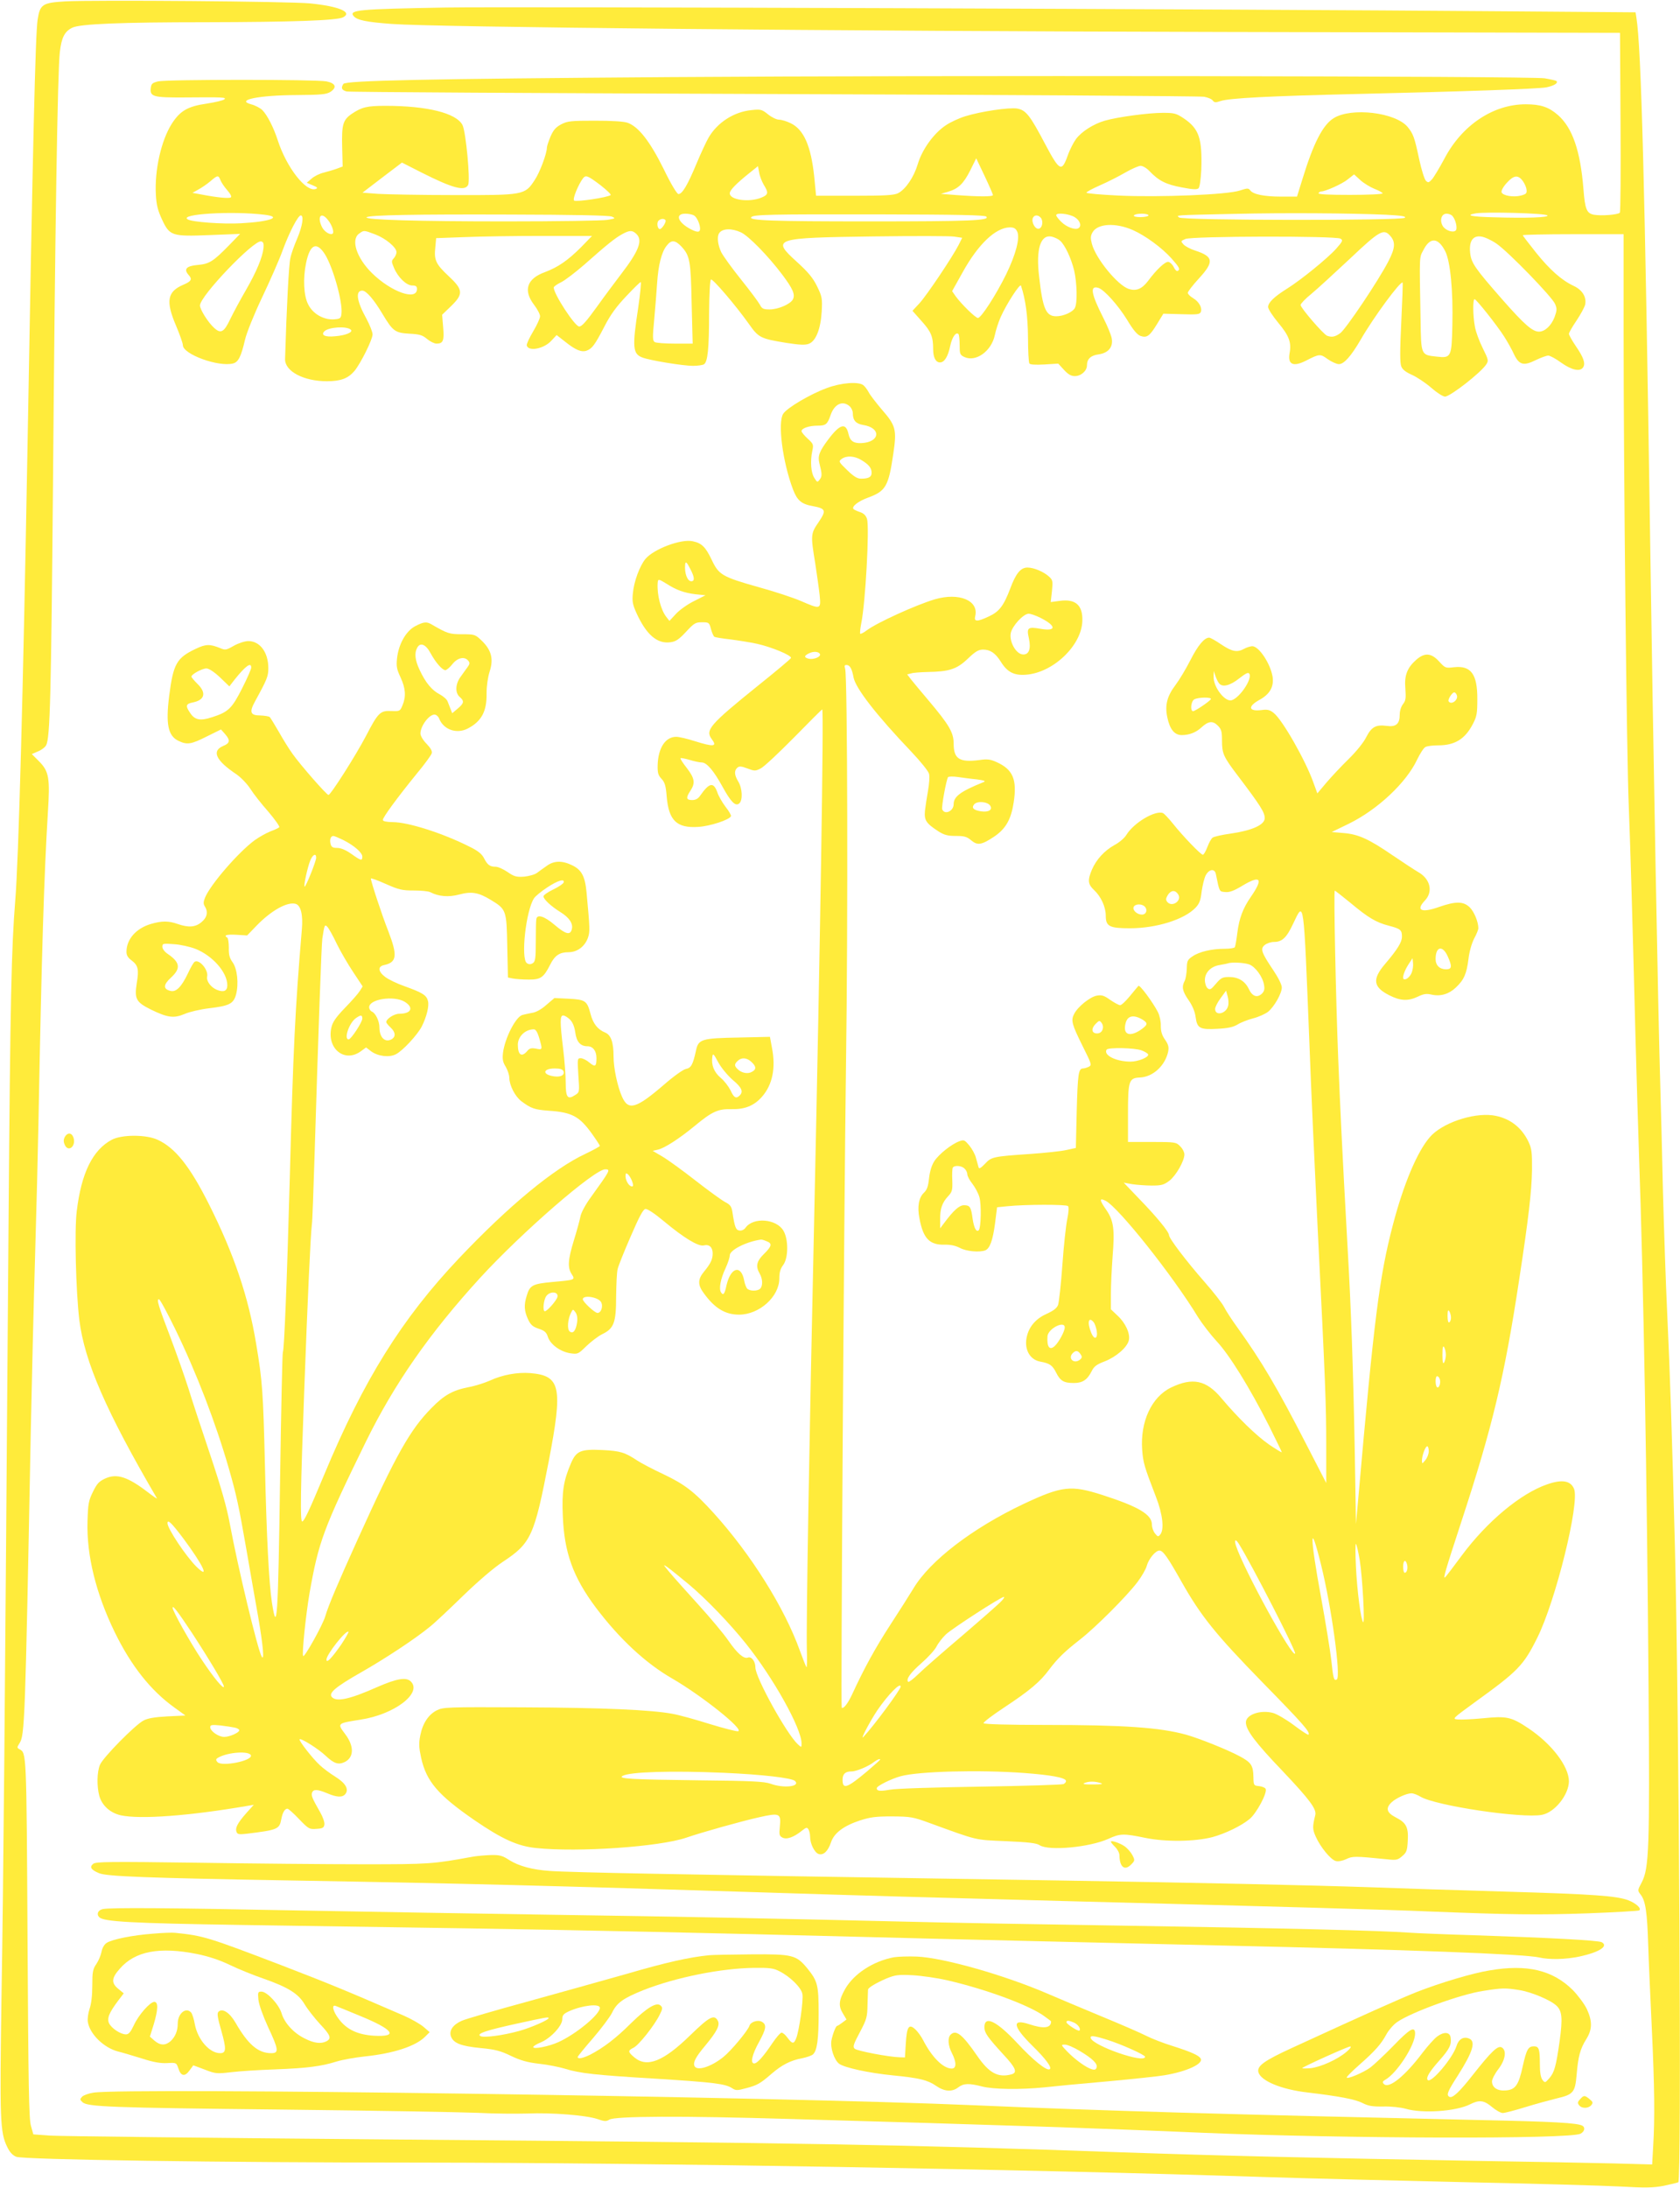
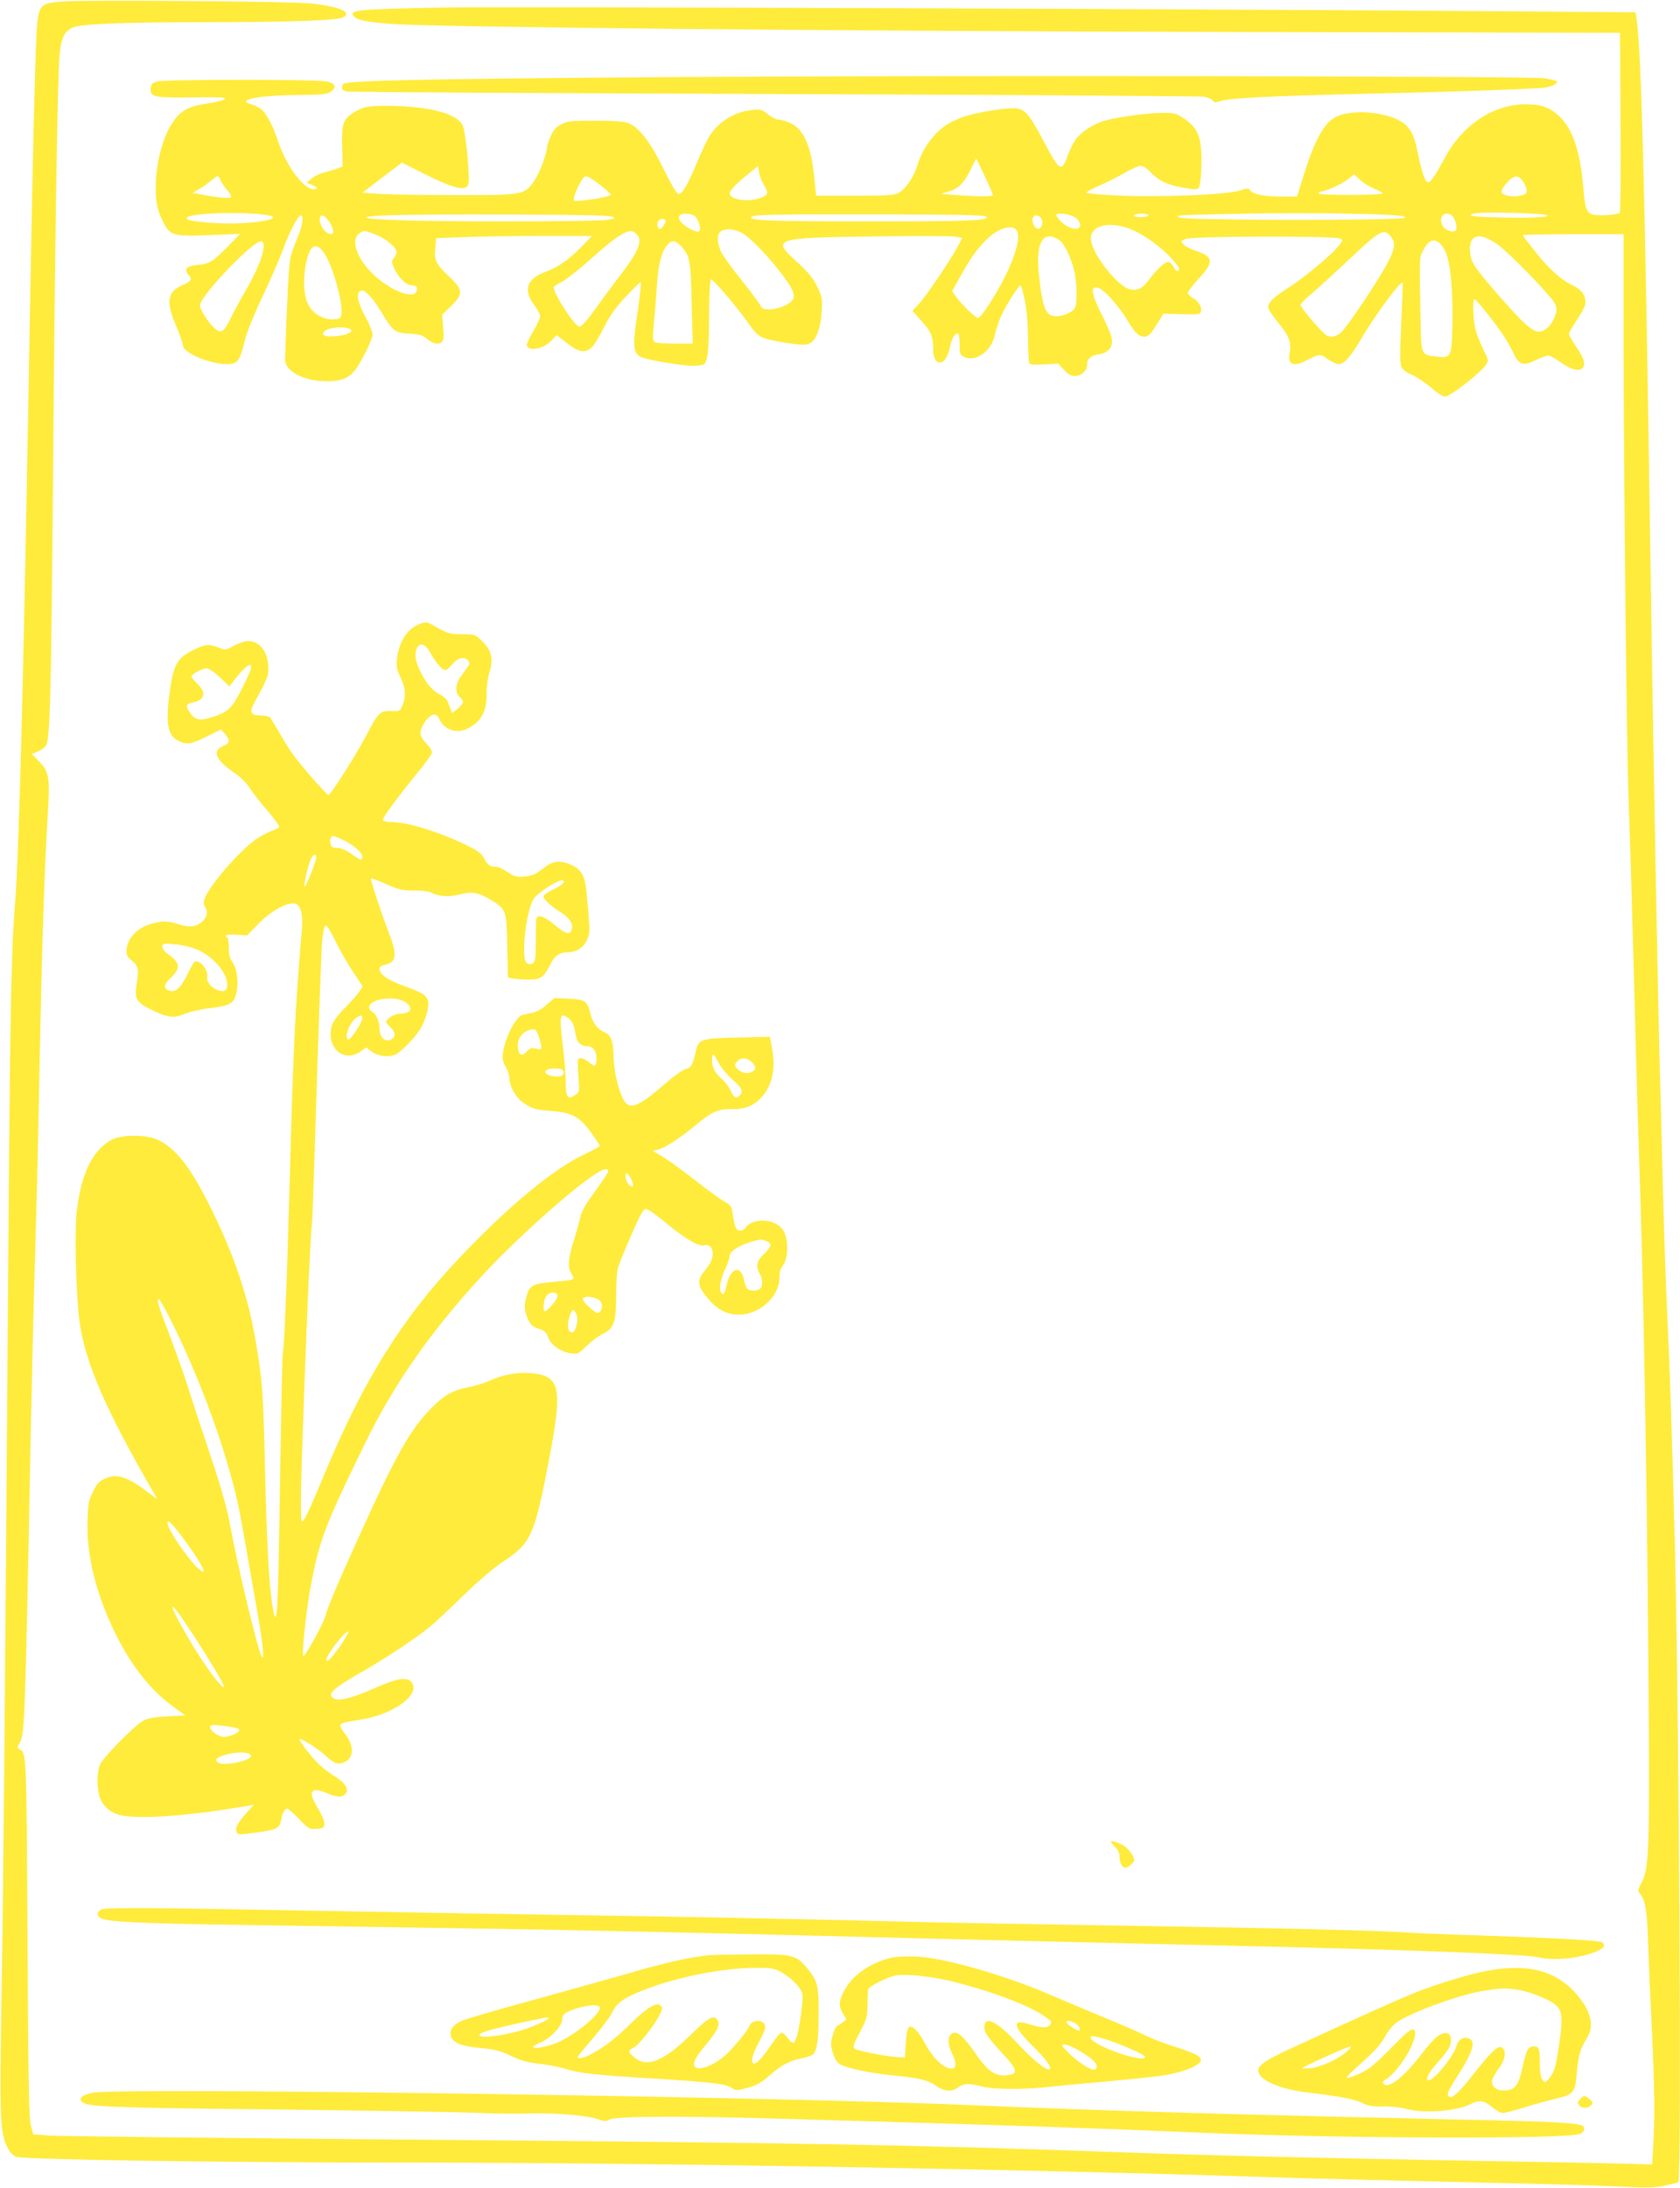
<svg xmlns="http://www.w3.org/2000/svg" version="1.0" width="983pt" height="1280pt" viewBox="0 0 983 1280" preserveAspectRatio="xMidYMid meet">
  <g transform="translate(0,1280) scale(0.1,-0.1)" fill="#ffeb3b" stroke="none">
    <path d="M383 12792 c-135 -8 -149 -17 -163 -108 -13 -88 -28 -718 -60 -2549 -25 -1391 -51 -2366 -71 -2605 -22 -275 -29 -573 -39 -1875 -23 -3080 -30 -3851 -41 -4516 -11 -739 -9 -812 33 -897 14 -30 31 -49 53 -58 41 -17 1194 -34 2355 -34 1340 -1 3577 -39 4965 -85 248 -8 774 -21 1170 -30 396 -8 799 -20 896 -25 144 -8 190 -8 253 4 42 9 81 18 86 21 20 12 5 2733 -20 3725 -16 626 -29 1027 -45 1360 -8 168 -19 492 -25 720 -5 228 -12 496 -15 595 -13 427 -42 1983 -60 3225 -30 2045 -52 2864 -80 3036 l-5 32 -773 6 c-1590 13 -5836 28 -6187 22 -512 -9 -570 -14 -541 -50 20 -24 75 -35 222 -46 249 -19 2573 -42 4881 -47 l2307 -5 3 -522 c2 -286 0 -525 -4 -530 -10 -12 -108 -20 -152 -12 -42 8 -52 32 -61 151 -18 223 -64 357 -149 432 -54 47 -101 63 -189 63 -190 0 -373 -122 -476 -319 -29 -54 -62 -109 -73 -121 -18 -19 -22 -20 -35 -7 -8 8 -26 64 -39 125 -28 132 -35 149 -68 190 -72 85 -329 115 -432 51 -64 -39 -119 -147 -183 -356 l-32 -103 -92 0 c-100 0 -165 13 -182 37 -10 13 -17 13 -59 -1 -72 -25 -471 -41 -709 -30 -103 5 -188 12 -190 17 -1 4 34 23 77 42 44 19 111 53 149 75 38 22 79 40 91 40 12 0 35 -13 51 -30 55 -58 98 -79 189 -96 67 -13 90 -14 99 -5 7 7 13 52 16 108 6 184 -13 240 -103 301 -44 29 -55 32 -122 32 -84 0 -264 -24 -340 -46 -65 -19 -134 -62 -168 -107 -14 -19 -37 -63 -49 -98 -35 -97 -47 -91 -132 69 -88 167 -112 198 -163 207 -47 8 -214 -17 -304 -45 -36 -11 -88 -35 -114 -53 -70 -46 -139 -142 -164 -227 -23 -77 -71 -147 -115 -170 -24 -12 -75 -15 -255 -15 l-225 0 -11 113 c-19 179 -61 274 -137 311 -24 12 -55 21 -69 21 -14 0 -43 14 -64 31 -36 29 -43 31 -97 25 -103 -10 -200 -73 -251 -161 -13 -22 -45 -91 -71 -153 -52 -125 -83 -177 -105 -177 -9 0 -44 58 -87 147 -81 163 -147 247 -211 270 -24 8 -91 12 -192 12 -139 0 -159 -2 -196 -21 -32 -17 -46 -33 -63 -72 -11 -27 -21 -56 -21 -64 0 -35 -42 -147 -72 -191 -57 -87 -63 -88 -472 -87 -193 0 -392 4 -443 7 l-92 7 115 88 116 88 116 -59 c181 -91 251 -110 271 -72 14 26 -13 312 -33 351 -37 70 -207 112 -451 112 -109 0 -139 -8 -197 -47 -52 -36 -59 -63 -56 -194 l3 -114 -35 -13 c-19 -7 -54 -17 -77 -23 -24 -6 -55 -21 -70 -35 l-28 -24 35 -15 c27 -11 31 -16 18 -21 -56 -22 -171 124 -223 285 -24 74 -61 147 -90 176 -12 12 -42 28 -66 34 -92 25 45 53 266 54 147 1 175 4 199 19 39 26 30 50 -24 61 -60 12 -934 12 -985 0 -35 -9 -40 -14 -43 -41 -5 -48 17 -54 191 -53 237 2 252 1 240 -11 -6 -6 -52 -17 -103 -25 -112 -16 -156 -42 -205 -118 -62 -98 -101 -271 -93 -414 3 -61 12 -94 36 -146 45 -96 57 -100 281 -91 l176 7 -65 -67 c-93 -95 -115 -109 -185 -115 -66 -6 -82 -25 -50 -60 21 -23 14 -36 -31 -55 -95 -40 -106 -95 -44 -240 22 -52 40 -103 40 -114 0 -53 208 -129 294 -107 31 8 47 41 70 140 9 39 52 146 99 245 46 97 101 221 121 277 39 106 90 204 106 204 19 0 10 -62 -20 -133 -17 -39 -36 -91 -41 -117 -9 -36 -22 -289 -31 -589 -3 -72 108 -131 244 -131 82 0 124 16 162 60 37 45 106 184 106 214 0 14 -16 54 -35 90 -58 104 -67 166 -25 166 23 0 68 -52 119 -138 60 -100 73 -109 157 -114 59 -3 76 -8 103 -31 18 -15 43 -27 55 -27 39 0 46 17 39 96 l-6 73 52 50 c73 71 72 96 -14 176 -75 70 -86 94 -78 167 l5 55 166 6 c91 4 296 7 456 7 l290 0 -64 -66 c-78 -78 -135 -117 -212 -146 -105 -38 -128 -106 -63 -191 19 -25 35 -55 35 -67 0 -12 -18 -51 -40 -88 -22 -37 -39 -73 -38 -82 8 -38 100 -21 143 26 l32 34 50 -39 c61 -49 96 -63 126 -52 32 12 48 34 103 140 35 69 71 118 128 178 43 46 81 83 85 83 4 0 -3 -69 -15 -152 -35 -228 -32 -268 24 -289 42 -17 239 -49 296 -49 28 0 57 4 65 9 22 14 30 91 30 298 1 111 5 194 11 198 10 6 144 -150 222 -260 57 -81 68 -86 221 -111 77 -12 109 -13 130 -5 41 16 69 87 75 189 4 77 2 87 -27 147 -24 49 -52 83 -117 142 -152 138 -140 142 447 150 234 3 447 3 472 -1 l47 -7 -21 -42 c-37 -72 -186 -294 -229 -341 l-41 -44 54 -61 c55 -61 67 -90 67 -163 0 -49 15 -78 40 -78 26 0 47 34 60 97 11 51 33 83 48 69 4 -4 7 -33 7 -64 0 -52 2 -58 27 -70 67 -32 159 33 179 128 6 30 22 78 34 105 34 77 114 200 119 184 27 -81 40 -179 41 -304 0 -77 4 -145 8 -151 4 -7 35 -9 88 -6 l81 5 34 -37 c24 -26 41 -36 63 -36 37 0 71 31 71 63 0 37 22 58 68 64 57 8 86 43 77 93 -3 19 -25 73 -49 120 -72 142 -81 192 -29 176 34 -11 115 -101 168 -187 35 -59 59 -87 78 -94 38 -13 54 -1 98 71 l36 59 107 -3 c91 -3 107 -1 112 13 10 24 -11 61 -45 81 -17 10 -31 24 -31 31 0 7 29 45 65 84 90 98 86 128 -21 163 -29 9 -60 26 -69 36 -17 19 -17 20 11 32 38 17 879 19 907 2 16 -9 14 -15 -25 -59 -49 -55 -206 -183 -288 -234 -75 -47 -110 -81 -110 -107 0 -12 27 -53 60 -93 62 -74 77 -114 66 -175 -13 -68 20 -84 95 -46 80 41 84 41 128 9 23 -16 52 -29 65 -29 30 0 71 46 127 142 77 134 234 346 246 335 2 -3 -2 -107 -8 -233 -8 -166 -8 -237 0 -257 7 -19 27 -34 63 -50 29 -13 80 -47 112 -75 33 -29 69 -52 81 -52 30 0 210 140 241 188 15 22 13 28 -20 95 -20 40 -41 96 -46 126 -12 63 -13 161 -2 161 10 0 133 -155 174 -220 19 -30 45 -76 57 -103 30 -62 56 -69 128 -33 29 14 62 26 72 26 10 0 44 -18 75 -41 62 -44 111 -55 129 -28 15 23 3 58 -43 125 -22 32 -40 65 -40 71 0 7 20 42 44 77 24 36 47 78 51 94 9 44 -16 86 -68 110 -70 33 -139 94 -220 195 -42 53 -77 98 -77 101 0 3 133 6 295 6 l295 0 0 -577 c0 -833 18 -2488 30 -2763 9 -232 20 -597 40 -1375 6 -220 15 -521 20 -670 26 -726 47 -1903 56 -3120 7 -938 3 -1053 -40 -1136 -25 -47 -25 -47 -6 -72 28 -36 38 -100 44 -297 3 -96 13 -314 21 -485 16 -341 18 -527 8 -689 l-6 -107 -221 6 c-122 3 -482 10 -801 15 -962 17 -1502 30 -2080 50 -1257 45 -1902 56 -4255 75 -1059 9 -1968 19 -2020 23 l-95 7 -14 50 c-12 41 -15 235 -20 1100 -6 1094 -6 1080 -47 1103 -15 8 -15 11 -1 33 32 48 34 108 67 1824 6 292 17 751 25 1020 8 270 17 625 20 790 19 1013 33 1448 55 1810 13 204 7 242 -51 301 l-43 43 37 16 c20 8 41 24 47 36 23 42 29 287 40 1524 12 1502 27 2420 40 2530 10 86 28 121 73 143 44 22 285 32 782 32 506 1 768 10 803 29 56 30 -25 64 -193 81 -116 12 -1265 21 -1432 12z m5427 -1133 c0 -10 -83 -10 -215 0 l-90 7 41 12 c61 18 91 46 131 125 l35 71 49 -103 c27 -57 49 -108 49 -112z m-1341 60 c29 -47 27 -58 -14 -75 -71 -29 -185 -14 -185 25 0 19 38 57 115 119 l50 40 7 -37 c3 -21 16 -53 27 -72z m3574 -24 c26 -10 47 -22 47 -26 0 -5 -86 -9 -191 -9 -124 0 -188 3 -184 10 3 6 10 10 15 10 25 0 123 44 155 70 l38 30 37 -34 c20 -18 58 -41 83 -51z m-6753 51 c5 -13 23 -40 40 -59 19 -22 27 -38 20 -42 -12 -7 -82 0 -170 17 l-54 10 34 19 c19 10 51 32 70 48 43 37 48 38 60 7z m2222 -28 c37 -29 65 -55 61 -59 -16 -14 -204 -42 -214 -32 -10 10 26 96 53 131 16 19 27 15 100 -40z m5399 22 c10 -14 20 -36 21 -50 3 -21 -3 -26 -33 -34 -44 -11 -105 -1 -113 19 -3 9 9 32 31 56 41 45 66 48 94 9z m-7364 -196 c109 -13 32 -41 -137 -50 -105 -6 -288 7 -312 23 -52 31 259 50 449 27z m6561 0 c93 -5 121 -9 112 -18 -17 -17 -1304 -16 -1321 2 -15 14 -42 13 326 21 296 7 678 4 883 -5z m946 -4 c12 -12 -120 -17 -314 -11 -133 3 -170 12 -105 23 60 10 406 1 419 -12z m-5474 -7 c23 -10 22 -11 -25 -19 -27 -5 -295 -9 -595 -9 -514 0 -829 9 -815 24 13 13 284 18 840 16 377 -1 578 -5 595 -12z m480 7 c23 -12 46 -78 32 -92 -6 -6 -23 -3 -48 10 -78 40 -97 92 -34 92 17 0 40 -4 50 -10z m1711 -7 c23 -23 -91 -28 -686 -28 -568 0 -709 5 -689 25 15 15 109 17 746 16 457 -1 620 -4 629 -13z m517 -3 c31 -19 43 -52 22 -65 -19 -12 -70 7 -100 37 -17 16 -30 34 -30 39 0 17 74 9 108 -11z m432 10 c0 -5 -21 -10 -46 -10 -27 0 -43 4 -39 10 3 6 24 10 46 10 21 0 39 -4 39 -10z m1779 -4 c19 -22 30 -73 19 -84 -15 -15 -58 -1 -75 24 -21 33 -10 74 21 74 13 0 29 -6 35 -14z m-6580 -23 c23 -28 37 -70 28 -79 -12 -12 -48 9 -62 36 -32 63 -6 95 34 43z m4171 13 c16 -20 9 -60 -12 -64 -21 -4 -44 38 -35 62 8 20 31 21 47 2z m-2196 -14 c6 -10 -21 -52 -33 -52 -14 0 -20 37 -8 49 13 13 34 14 41 3z m2735 -58 c74 -33 169 -103 225 -165 47 -53 53 -64 37 -74 -6 -3 -16 7 -23 22 -7 15 -21 29 -31 31 -18 4 -69 -43 -120 -112 -36 -47 -69 -60 -113 -46 -65 22 -192 177 -215 263 -9 34 -8 47 3 67 29 53 135 59 237 14z m-677 -9 c17 -37 -8 -133 -65 -250 -59 -120 -146 -255 -165 -255 -14 0 -97 81 -131 128 l-20 29 62 111 c91 164 192 260 275 262 25 0 35 -6 44 -25z m-1617 -4 c44 -20 158 -136 241 -246 64 -85 78 -118 63 -147 -15 -27 -85 -58 -136 -58 -36 0 -45 4 -57 28 -8 15 -57 81 -110 147 -53 66 -105 138 -116 160 -20 42 -26 91 -12 111 18 28 73 30 127 5z m-2140 -12 c61 -23 125 -76 125 -104 0 -10 -7 -26 -16 -36 -14 -15 -14 -20 1 -55 23 -56 73 -104 107 -104 21 0 28 -5 28 -20 0 -71 -149 -19 -262 91 -92 90 -127 198 -76 233 28 20 26 20 93 -5z m1527 4 c41 -37 18 -99 -89 -238 -38 -50 -100 -133 -137 -185 -65 -90 -91 -120 -107 -120 -25 0 -149 190 -149 228 0 6 19 19 43 31 23 11 84 58 136 103 134 119 181 156 221 178 44 24 59 24 82 3z m4411 -11 c34 -37 31 -73 -10 -152 -59 -114 -248 -395 -281 -419 -31 -22 -49 -25 -77 -15 -22 9 -155 163 -155 180 0 7 28 37 63 65 34 28 135 121 225 205 172 163 198 178 235 136z m-1930 -30 c29 -26 65 -104 82 -174 17 -74 20 -191 4 -220 -13 -24 -67 -48 -109 -48 -60 0 -79 44 -100 233 -19 160 8 246 73 233 17 -4 39 -14 50 -24z m2553 -17 c70 -48 326 -312 343 -353 12 -28 11 -38 -3 -77 -19 -50 -57 -85 -91 -85 -38 0 -85 41 -212 185 -164 187 -185 217 -191 277 -7 69 17 102 66 94 20 -3 59 -21 88 -41z m-299 -46 c29 -59 46 -229 41 -432 -4 -186 -7 -193 -92 -183 -92 10 -91 7 -94 217 -7 385 -8 360 17 407 39 77 87 73 128 -9z m-6915 21 c-6 -55 -40 -137 -102 -245 -32 -55 -73 -131 -92 -170 -37 -79 -56 -89 -95 -53 -35 31 -83 108 -83 131 0 55 315 384 358 375 13 -3 16 -12 14 -38z m2445 8 c50 -54 55 -83 60 -335 l6 -233 -104 0 c-57 0 -110 4 -118 9 -13 8 -13 28 -3 133 6 68 14 164 17 213 7 105 26 181 56 218 27 35 49 34 86 -5z m-2086 -45 c48 -77 105 -280 97 -348 -3 -27 -7 -30 -43 -33 -61 -4 -125 32 -152 88 -26 50 -31 151 -12 242 23 110 61 127 110 51z m152 -442 c14 -14 -29 -33 -93 -38 -58 -6 -84 7 -62 29 25 25 132 32 155 9z" />
    <path d="M3920 12349 c-1423 -10 -1898 -20 -1911 -40 -15 -24 -10 -36 19 -44 15 -4 1141 -10 2502 -15 1361 -5 2493 -12 2515 -16 22 -4 45 -13 51 -22 9 -12 17 -13 46 -3 50 17 284 29 789 41 647 15 1068 30 1117 39 44 9 71 25 59 37 -3 3 -34 10 -69 16 -83 13 -3585 18 -5118 7z" />
-     <path d="M4838 10530 c-97 -35 -233 -116 -255 -150 -34 -50 -4 -282 57 -443 25 -65 49 -86 118 -98 74 -14 78 -25 32 -93 -47 -68 -47 -76 -20 -241 10 -66 22 -150 26 -187 8 -83 6 -84 -111 -33 -45 19 -153 55 -241 79 -220 62 -238 73 -280 162 -36 75 -58 97 -111 108 -67 15 -227 -45 -276 -103 -34 -41 -68 -133 -74 -202 -5 -47 -1 -66 21 -115 58 -127 121 -181 198 -171 32 4 50 16 92 61 47 51 56 56 93 56 41 0 43 -1 53 -40 6 -21 15 -42 20 -45 5 -3 46 -10 92 -15 46 -6 117 -17 158 -26 82 -18 204 -68 198 -83 -1 -5 -88 -78 -193 -162 -284 -229 -310 -260 -270 -313 33 -44 11 -46 -101 -11 -43 14 -91 25 -107 25 -64 0 -106 -65 -109 -166 -1 -44 3 -59 22 -79 20 -21 26 -41 31 -105 12 -140 59 -185 184 -177 70 4 185 42 192 63 2 5 -12 30 -32 55 -19 25 -41 63 -48 85 -22 61 -47 56 -100 -20 -12 -18 -27 -26 -47 -26 -35 0 -38 13 -10 55 29 44 25 72 -21 132 -23 29 -40 55 -37 58 2 2 26 -2 53 -10 26 -8 58 -15 71 -15 29 0 70 -48 121 -141 50 -91 76 -117 98 -99 22 18 19 88 -5 128 -24 39 -25 65 -5 82 11 9 23 8 58 -5 42 -16 47 -16 78 0 19 9 106 91 195 181 88 90 162 164 165 164 10 0 -12 -1371 -46 -2925 -31 -1394 -48 -2427 -44 -2572 2 -62 1 -109 -2 -105 -4 4 -21 48 -39 97 -90 251 -286 563 -503 803 -113 125 -170 169 -294 228 -62 29 -131 65 -155 81 -71 47 -98 56 -204 61 -126 6 -152 -5 -183 -77 -44 -102 -54 -167 -48 -306 8 -216 60 -360 193 -538 137 -182 291 -326 448 -416 174 -101 422 -299 385 -308 -9 -2 -83 17 -165 42 -82 26 -180 53 -219 60 -122 23 -405 36 -880 38 -435 2 -462 1 -498 -17 -49 -24 -84 -76 -98 -148 -9 -46 -8 -69 5 -130 31 -139 99 -218 312 -365 162 -111 253 -152 360 -163 247 -26 725 7 881 61 90 31 318 95 425 119 120 27 129 23 121 -55 -5 -47 -3 -54 15 -64 25 -13 67 2 115 41 24 19 29 20 37 8 5 -8 10 -28 10 -43 0 -42 26 -94 50 -102 28 -9 55 16 73 70 18 53 74 95 168 126 62 20 93 24 189 24 108 -1 122 -3 220 -39 286 -104 260 -98 447 -106 133 -6 178 -11 197 -24 54 -34 292 -12 402 38 68 31 87 32 217 5 119 -24 289 -22 392 5 76 21 169 66 217 106 40 33 103 151 94 175 -2 7 -20 15 -38 17 -32 3 -33 4 -34 53 -1 68 -13 86 -81 122 -70 38 -238 105 -313 126 -153 42 -361 57 -827 57 -212 0 -354 4 -358 10 -3 5 52 47 122 93 148 98 210 150 262 221 50 66 90 105 181 176 90 70 272 252 335 335 25 33 50 76 55 96 11 40 51 89 74 89 21 0 48 -38 129 -182 115 -203 199 -307 473 -588 238 -243 283 -294 270 -307 -3 -3 -41 22 -86 56 -44 33 -99 65 -121 71 -74 20 -159 -10 -159 -55 0 -45 55 -118 214 -284 160 -169 200 -223 192 -258 -17 -69 -17 -83 3 -127 27 -61 88 -135 117 -142 14 -4 40 1 61 11 37 18 50 18 239 -1 55 -6 63 -4 89 19 25 21 29 32 32 88 5 81 -9 107 -70 138 -54 28 -61 54 -24 89 26 24 87 52 116 52 11 0 35 -9 53 -20 90 -53 593 -128 710 -106 75 14 157 117 158 196 0 87 -100 219 -238 311 -99 66 -126 72 -264 58 -62 -6 -129 -9 -148 -7 -34 3 -33 4 100 101 252 182 284 214 365 377 107 214 249 788 215 871 -20 48 -70 57 -158 26 -156 -54 -352 -218 -499 -416 -47 -64 -90 -120 -96 -126 -16 -16 -2 32 94 325 182 555 252 848 338 1415 55 359 73 518 75 640 1 104 -2 126 -20 165 -42 89 -116 143 -211 156 -119 15 -298 -47 -367 -128 -74 -85 -154 -276 -216 -513 -79 -302 -110 -546 -203 -1605 l-13 -145 -7 420 c-9 481 -21 836 -43 1215 -30 536 -43 812 -54 1090 -14 356 -27 980 -20 980 3 0 43 -32 90 -70 105 -88 152 -116 226 -135 69 -18 77 -25 77 -64 0 -32 -25 -73 -98 -159 -77 -90 -71 -136 24 -184 65 -33 110 -35 167 -8 33 16 50 19 80 12 53 -12 102 3 142 41 48 45 63 80 74 165 5 45 19 93 33 121 14 25 25 53 25 61 0 37 -24 96 -50 122 -37 36 -81 37 -179 3 -104 -37 -139 -21 -84 37 50 52 32 128 -41 168 -22 13 -89 57 -148 97 -137 94 -199 123 -286 130 l-70 6 97 47 c171 83 340 242 403 377 17 35 38 68 48 73 10 6 44 10 75 10 97 0 157 36 203 125 23 44 26 62 26 145 1 146 -37 198 -136 187 -50 -6 -52 -5 -87 33 -46 51 -85 54 -135 10 -53 -47 -70 -92 -63 -169 4 -55 2 -70 -14 -90 -11 -14 -19 -39 -19 -61 0 -55 -22 -74 -77 -66 -63 8 -88 -6 -119 -66 -15 -31 -59 -85 -103 -128 -42 -41 -100 -103 -130 -138 l-53 -63 -23 63 c-45 128 -182 369 -233 408 -21 17 -36 21 -66 17 -80 -11 -89 19 -17 59 61 33 86 77 77 136 -13 77 -80 178 -119 178 -12 -1 -33 -7 -47 -15 -41 -23 -71 -17 -134 25 -32 22 -64 40 -71 40 -28 0 -66 -45 -110 -132 -26 -51 -65 -116 -87 -145 -49 -65 -63 -117 -48 -189 15 -71 42 -104 85 -104 44 0 84 16 115 45 40 37 66 40 95 11 21 -21 25 -34 25 -85 0 -79 7 -96 93 -209 134 -177 157 -214 157 -248 0 -39 -74 -72 -198 -90 -51 -7 -100 -18 -107 -24 -8 -6 -22 -31 -31 -56 -9 -24 -21 -44 -26 -44 -12 0 -117 109 -175 182 -25 31 -51 59 -59 62 -45 17 -169 -56 -213 -127 -11 -19 -43 -46 -70 -60 -59 -33 -106 -84 -132 -144 -26 -62 -24 -85 12 -119 41 -38 69 -99 69 -151 0 -62 22 -73 141 -73 155 0 318 51 384 120 23 24 30 43 36 95 5 35 15 78 24 95 19 36 52 41 59 8 22 -108 20 -103 55 -106 24 -3 51 7 102 38 106 63 122 41 48 -66 -47 -68 -68 -125 -79 -209 -5 -42 -12 -81 -15 -86 -4 -5 -30 -9 -60 -9 -74 0 -148 -17 -187 -44 -30 -20 -33 -27 -34 -72 -1 -27 -6 -59 -12 -71 -19 -35 -14 -61 23 -114 23 -33 37 -68 41 -100 9 -64 24 -73 129 -67 60 3 91 10 116 25 19 12 60 28 91 36 32 8 71 26 87 38 37 30 81 108 81 143 0 16 -21 58 -50 101 -70 104 -77 125 -50 147 12 10 36 18 54 18 48 0 74 25 112 106 65 136 61 164 95 -686 10 -278 33 -773 49 -1100 45 -900 50 -1026 50 -1265 l0 -220 -116 225 c-172 335 -262 487 -404 685 -32 44 -67 98 -78 120 -11 22 -62 87 -113 145 -107 122 -209 256 -209 275 0 19 -72 107 -175 213 l-90 94 50 -9 c28 -4 79 -8 115 -8 56 0 70 4 102 28 39 30 88 116 88 154 0 13 -11 35 -25 48 -23 24 -29 25 -165 25 l-140 0 0 163 c0 195 5 211 69 214 77 3 148 69 166 151 5 26 2 41 -18 70 -19 27 -25 49 -25 82 1 25 -7 60 -17 80 -30 58 -107 162 -114 153 -4 -4 -27 -32 -50 -60 -24 -29 -49 -53 -57 -53 -7 0 -33 14 -58 31 -36 26 -50 30 -78 25 -40 -7 -112 -65 -133 -107 -20 -38 -14 -60 51 -191 51 -102 53 -108 35 -118 -11 -5 -26 -10 -34 -10 -27 0 -31 -33 -37 -250 l-5 -215 -55 -12 c-30 -7 -125 -17 -210 -23 -220 -15 -229 -17 -267 -58 -23 -24 -34 -31 -37 -21 -2 8 -9 32 -15 54 -5 22 -24 56 -40 75 -27 32 -31 34 -58 24 -46 -17 -119 -75 -146 -116 -16 -25 -26 -59 -31 -100 -5 -48 -12 -68 -30 -85 -30 -28 -40 -82 -26 -151 22 -117 59 -155 147 -153 36 1 65 -6 90 -19 37 -20 114 -27 148 -14 27 11 44 59 57 157 l12 95 60 6 c107 11 345 11 355 1 6 -6 4 -35 -4 -75 -8 -36 -21 -158 -29 -271 -8 -113 -20 -218 -25 -232 -7 -19 -27 -34 -64 -51 -62 -27 -102 -71 -117 -127 -21 -76 12 -142 77 -154 55 -10 71 -21 93 -65 24 -48 45 -60 103 -60 51 0 79 18 105 70 13 27 29 39 77 57 66 26 131 82 140 123 9 39 -20 102 -66 144 l-39 37 0 92 c0 51 5 148 10 217 13 160 6 209 -36 271 -42 60 -43 74 -5 55 77 -40 394 -439 541 -681 24 -38 73 -102 109 -141 75 -80 193 -271 307 -496 40 -81 74 -150 74 -153 0 -3 -33 17 -73 44 -77 53 -186 160 -281 273 -88 105 -168 122 -293 62 -115 -55 -182 -200 -170 -365 6 -77 12 -97 81 -276 39 -100 49 -190 25 -219 -12 -15 -15 -14 -31 6 -10 12 -18 35 -18 52 0 58 -76 104 -290 173 -184 59 -236 53 -460 -52 -300 -142 -548 -332 -645 -494 -21 -35 -82 -131 -136 -214 -88 -136 -151 -250 -223 -406 -25 -54 -51 -87 -61 -78 -6 7 13 2875 25 3759 12 823 9 2278 -5 2318 -5 17 -4 22 8 22 20 0 32 -22 41 -72 12 -64 133 -220 338 -435 54 -57 101 -115 104 -130 4 -15 1 -59 -6 -98 -7 -38 -15 -92 -18 -118 -5 -56 7 -73 77 -119 36 -23 56 -28 104 -28 49 0 64 -4 90 -26 37 -31 61 -27 137 24 65 45 96 99 111 197 21 135 -4 194 -100 237 -35 16 -54 19 -100 12 -116 -15 -151 6 -151 95 0 66 -25 109 -149 256 -42 50 -87 103 -100 120 l-23 30 24 6 c12 4 55 7 95 8 126 2 171 16 235 77 45 43 63 54 90 54 42 0 72 -20 104 -71 37 -60 77 -81 145 -76 159 10 328 170 332 315 3 92 -40 130 -133 117 l-52 -7 7 63 c6 59 5 66 -17 86 -30 28 -89 53 -126 53 -40 0 -68 -34 -101 -123 -38 -100 -64 -135 -125 -163 -68 -32 -88 -32 -80 1 23 92 -94 141 -237 99 -110 -33 -337 -136 -397 -181 -18 -14 -36 -23 -39 -20 -2 3 0 29 6 59 25 120 49 561 34 612 -6 20 -19 33 -40 40 -18 6 -35 14 -39 18 -13 14 27 46 85 67 104 38 120 66 148 258 21 141 14 164 -68 258 -33 39 -68 84 -76 100 -9 17 -23 35 -32 42 -29 22 -130 14 -213 -17z m134 -107 c10 -9 18 -27 18 -40 0 -42 18 -62 61 -69 107 -17 99 -101 -11 -106 -46 -2 -66 13 -75 52 -15 70 -50 61 -119 -31 -51 -68 -62 -96 -52 -137 16 -63 17 -78 3 -96 -14 -19 -15 -19 -32 8 -20 30 -25 98 -12 159 8 36 6 41 -27 71 -20 18 -36 38 -36 44 0 17 44 32 94 32 48 0 57 8 75 59 22 68 72 91 113 54z m68 -314 c43 -26 60 -46 60 -75 0 -24 -17 -34 -62 -34 -22 0 -43 13 -81 50 -50 48 -51 51 -33 65 28 21 75 19 116 -6z m-1000 -639 c24 -46 26 -70 5 -70 -23 0 -41 47 -36 98 2 21 10 14 31 -28z m-141 -84 c59 -38 105 -54 170 -62 l59 -6 -67 -34 c-37 -18 -85 -52 -106 -75 l-38 -41 -18 23 c-33 42 -55 130 -51 197 2 27 4 27 51 -2z m2189 -200 c95 -48 94 -81 -1 -64 -73 13 -81 6 -67 -55 14 -64 0 -99 -37 -95 -39 4 -78 75 -69 124 8 42 74 114 105 114 12 0 43 -11 69 -24z m-1290 -213 c5 -16 -39 -33 -67 -26 -27 7 -27 17 2 31 27 14 59 11 65 -5z m2335 -170 c19 -25 64 -14 117 28 40 31 54 38 60 28 19 -29 -55 -140 -103 -155 -39 -12 -108 77 -106 138 l1 33 10 -30 c6 -16 15 -36 21 -42z m1391 -69 c11 -28 -33 -61 -48 -36 -6 10 21 52 33 52 5 0 12 -7 15 -16z m-1439 -24 c-9 -14 -92 -70 -104 -70 -18 0 -13 58 7 69 22 13 105 14 97 1z m-1370 -469 c45 -6 55 -10 40 -16 -134 -54 -175 -84 -175 -129 0 -41 -53 -65 -67 -30 -5 14 23 168 34 188 3 4 29 5 57 1 28 -4 78 -11 111 -14z m79 -154 c15 -24 -9 -39 -53 -33 -45 7 -58 20 -41 41 18 21 79 16 94 -8z m1100 -519 c23 -37 -36 -77 -64 -44 -10 13 -9 20 4 42 19 28 43 29 60 2z m-194 -73 c16 -19 6 -45 -18 -45 -28 0 -56 25 -49 44 8 20 50 21 67 1z m1770 -287 c28 -62 26 -78 -9 -78 -37 0 -61 23 -61 60 0 73 40 83 70 18z m-210 -98 c-11 -27 -37 -46 -48 -36 -8 8 6 49 30 86 l23 35 3 -29 c2 -15 -2 -41 -8 -56z m-952 49 c36 -12 81 -73 88 -120 5 -26 1 -39 -14 -53 -27 -24 -55 -14 -75 29 -22 46 -61 70 -115 70 -39 0 -48 -5 -77 -39 -29 -34 -35 -38 -49 -27 -9 8 -16 29 -16 48 0 44 35 80 86 88 22 4 44 8 49 10 22 8 94 4 123 -6z m-122 -243 c-11 -46 -76 -61 -76 -18 0 11 14 39 32 63 l32 44 9 -32 c5 -17 7 -43 3 -57z m-498 -82 c30 -20 28 -29 -15 -59 -65 -43 -104 -26 -87 39 11 46 48 53 102 20z m-237 -57 c-5 -14 -17 -22 -32 -22 -32 0 -36 28 -8 56 21 21 23 21 35 5 8 -11 10 -26 5 -39z m228 -121 c19 -7 37 -18 39 -24 5 -16 -58 -42 -103 -42 -85 0 -160 38 -140 70 9 14 163 11 204 -4z m-1035 -692 c9 -8 16 -23 16 -33 0 -10 13 -35 30 -56 16 -21 35 -56 41 -79 12 -43 9 -179 -4 -192 -14 -14 -28 13 -36 67 -9 69 -16 79 -50 79 -28 0 -61 -29 -118 -106 l-22 -29 0 52 c-1 62 12 99 47 136 23 25 26 34 24 93 -2 35 0 69 3 74 10 15 52 12 69 -6z m2846 -871 c0 -12 -4 -25 -10 -28 -6 -4 -10 11 -10 37 0 31 3 39 10 28 5 -8 10 -25 10 -37z m-2091 -27 c7 -8 14 -30 18 -49 8 -49 -14 -58 -32 -13 -25 59 -16 98 14 62z m-169 -31 c0 -23 -35 -87 -59 -109 -30 -27 -46 -5 -42 57 3 45 101 95 101 52z m2230 -160 c0 -16 -5 -37 -10 -45 -7 -11 -10 3 -10 45 0 42 3 56 10 45 5 -8 10 -28 10 -45z m-2136 1 c9 -13 7 -20 -7 -31 -35 -25 -70 10 -40 40 18 18 32 16 47 -9z m2100 -142 c8 -21 -3 -56 -15 -49 -12 8 -12 65 0 65 5 0 12 -7 15 -16z m-64 -423 c0 -16 -9 -39 -20 -52 -19 -23 -19 -23 -20 -3 0 29 20 84 31 84 5 0 9 -13 9 -29z m-631 -661 c62 -249 118 -658 93 -674 -17 -10 -21 5 -32 110 -6 54 -33 220 -60 369 -67 363 -67 462 -1 195z m-480 119 c77 -124 334 -625 329 -641 -12 -35 -299 488 -346 630 -12 36 -3 43 17 11z m707 -95 c16 -98 31 -373 20 -363 -13 13 -35 180 -42 322 -4 78 -4 139 0 136 4 -4 14 -47 22 -95z m277 -25 c6 -24 -1 -49 -14 -49 -5 0 -9 16 -9 35 0 38 14 47 23 14z m-4201 -118 c101 -85 237 -226 333 -346 160 -200 325 -495 325 -583 0 -25 0 -25 -21 -6 -65 59 -249 391 -249 450 0 36 -23 66 -44 58 -24 -9 -62 24 -114 99 -27 40 -107 135 -177 212 -70 77 -146 162 -169 190 -37 44 -38 47 -11 28 17 -12 74 -58 127 -102z m1827 -97 c-13 -15 -116 -105 -229 -202 -113 -96 -229 -197 -257 -225 -29 -28 -55 -48 -59 -45 -14 15 11 51 77 109 39 34 79 78 89 98 10 20 35 52 55 71 35 33 320 218 339 219 5 1 -1 -11 -15 -25z m-589 -500 c0 -17 -159 -232 -218 -294 -22 -24 37 89 81 155 63 92 137 168 137 139z m-120 -427 c0 -2 -35 -33 -77 -69 -117 -98 -143 -107 -143 -49 0 34 16 49 51 49 28 -1 102 30 134 56 19 14 35 20 35 13z m-915 -77 c225 -10 399 -30 417 -48 33 -33 -67 -44 -143 -16 -37 13 -107 17 -419 20 -401 5 -476 9 -447 26 43 24 291 31 592 18z m1756 -1 c159 -12 240 -27 246 -45 2 -6 -4 -15 -14 -20 -10 -4 -229 -11 -488 -15 -262 -4 -496 -11 -529 -18 -58 -10 -76 -8 -76 9 0 13 85 55 140 70 106 29 461 38 721 19z m449 -59 c18 -6 5 -8 -45 -8 -48 -1 -64 2 -50 8 25 11 62 11 95 0z" />
    <path d="M2429 9137 c-54 -29 -97 -105 -106 -189 -5 -47 -1 -64 21 -111 29 -63 33 -111 11 -163 -14 -34 -16 -35 -64 -33 -66 3 -78 -8 -149 -145 -59 -113 -207 -346 -220 -346 -11 0 -164 175 -210 240 -22 30 -58 89 -81 130 -24 41 -47 79 -52 85 -5 5 -31 9 -57 10 -57 0 -64 19 -31 80 73 133 79 149 79 197 0 92 -49 158 -117 158 -20 0 -57 -12 -84 -27 -45 -26 -51 -27 -81 -14 -60 24 -83 24 -142 -4 -112 -53 -132 -87 -156 -275 -21 -166 -7 -235 55 -264 50 -24 74 -20 165 26 l83 41 24 -27 c32 -37 29 -53 -12 -70 -68 -29 -42 -85 78 -165 26 -18 62 -55 81 -84 18 -29 66 -90 106 -135 39 -46 68 -87 64 -91 -5 -5 -29 -16 -54 -25 -24 -10 -65 -33 -90 -51 -95 -70 -258 -258 -290 -335 -10 -25 -11 -37 -2 -51 21 -33 14 -66 -19 -93 -35 -30 -76 -33 -139 -11 -54 19 -93 19 -158 0 -86 -26 -142 -89 -142 -163 0 -20 9 -35 30 -50 38 -29 44 -52 30 -134 -14 -92 -4 -110 84 -154 97 -47 133 -52 197 -25 27 12 92 27 142 33 118 14 143 26 158 80 17 64 7 152 -20 189 -18 25 -23 44 -22 85 0 29 -4 56 -9 59 -23 14 -6 20 53 17 l63 -4 55 57 c85 88 179 141 228 128 31 -8 45 -64 37 -152 -39 -465 -50 -679 -71 -1471 -16 -587 -32 -987 -40 -1000 -3 -4 -10 -333 -16 -731 -12 -832 -18 -925 -48 -733 -17 114 -31 371 -41 809 -10 420 -15 490 -51 703 -46 279 -130 526 -276 817 -112 223 -198 331 -301 378 -67 31 -209 31 -268 0 -112 -60 -178 -194 -205 -418 -14 -110 -5 -471 15 -635 30 -245 158 -538 454 -1044 3 -6 -21 11 -54 36 -116 89 -180 110 -247 80 -37 -17 -49 -29 -73 -78 -26 -53 -29 -71 -32 -174 -6 -196 49 -421 159 -647 96 -197 211 -342 349 -441 l65 -47 -105 -5 c-75 -4 -115 -11 -140 -24 -51 -27 -237 -216 -255 -259 -18 -43 -19 -125 -4 -182 16 -57 64 -100 127 -114 115 -24 399 -3 737 55 l40 7 -44 -49 c-51 -58 -66 -86 -57 -110 5 -14 15 -16 64 -10 177 22 187 26 198 85 7 38 20 61 36 61 5 0 36 -27 68 -61 56 -58 60 -60 102 -57 36 2 44 7 46 26 2 12 -9 44 -24 70 -48 84 -54 99 -48 116 8 21 32 20 89 -4 56 -24 88 -25 105 -5 23 28 3 64 -58 102 -31 19 -72 50 -90 67 -43 39 -126 146 -119 152 8 8 110 -56 152 -96 50 -47 76 -55 114 -36 53 28 53 93 1 162 -48 64 -49 63 90 85 197 30 362 155 294 223 -27 27 -81 18 -198 -33 -162 -72 -239 -88 -265 -57 -19 23 22 58 169 142 141 80 320 198 405 268 28 22 115 104 195 182 89 86 179 163 232 198 165 109 184 149 269 590 83 433 70 499 -108 514 -76 6 -164 -10 -237 -44 -30 -13 -85 -31 -123 -38 -93 -18 -144 -46 -218 -122 -125 -126 -207 -272 -430 -764 -120 -265 -174 -393 -192 -455 -15 -51 -121 -241 -129 -232 -9 8 16 245 37 367 53 301 80 376 329 885 167 340 372 635 670 961 245 267 668 634 731 634 33 0 30 -5 -83 -162 -33 -45 -58 -92 -62 -115 -4 -21 -21 -83 -38 -138 -35 -114 -38 -160 -13 -198 22 -34 21 -34 -113 -46 -116 -11 -132 -19 -150 -80 -17 -54 -15 -89 7 -137 16 -34 27 -44 62 -56 36 -12 46 -21 55 -49 15 -44 73 -86 131 -95 44 -6 46 -5 94 42 27 26 68 57 91 69 70 33 83 67 83 220 1 72 4 144 9 162 4 18 38 103 76 190 50 116 73 159 86 161 12 2 55 -27 109 -72 116 -97 202 -149 233 -141 32 8 52 -11 52 -47 0 -34 -12 -60 -52 -108 -36 -44 -36 -77 1 -126 63 -87 125 -124 205 -124 119 0 236 105 236 212 0 35 6 57 23 79 30 41 31 149 1 200 -41 70 -177 81 -222 17 -8 -11 -23 -18 -35 -16 -22 3 -28 19 -42 111 -5 30 -13 41 -43 56 -20 11 -98 67 -172 125 -74 58 -161 121 -193 140 l-58 34 30 7 c38 8 125 64 216 139 101 84 137 100 214 98 79 -2 133 20 179 72 62 70 82 169 59 286 l-12 65 -180 -4 c-221 -4 -239 -9 -253 -78 -18 -81 -28 -100 -59 -106 -16 -3 -73 -44 -128 -92 -164 -141 -209 -154 -246 -69 -26 59 -49 166 -49 234 0 83 -15 126 -49 140 -44 18 -71 52 -86 110 -20 76 -30 83 -128 88 l-83 4 -47 -40 c-29 -26 -61 -44 -85 -47 -20 -4 -45 -9 -55 -12 -39 -10 -103 -135 -114 -222 -4 -37 -1 -54 16 -81 11 -19 21 -48 21 -65 1 -45 34 -109 71 -137 56 -42 78 -49 157 -55 138 -9 182 -32 257 -137 25 -35 45 -66 45 -69 0 -3 -38 -24 -84 -46 -185 -86 -448 -303 -740 -611 -335 -354 -558 -711 -789 -1266 -88 -211 -118 -274 -129 -274 -12 0 -10 177 12 764 20 544 37 911 45 976 3 19 9 193 15 385 23 752 41 1252 46 1285 12 80 14 84 29 69 8 -8 33 -52 55 -99 23 -47 67 -122 97 -167 l55 -83 -17 -27 c-10 -16 -49 -60 -88 -100 -52 -54 -71 -82 -78 -113 -28 -122 75 -208 170 -141 l33 24 30 -23 c40 -29 105 -37 144 -17 40 20 127 114 152 163 28 56 44 119 36 149 -8 33 -31 48 -134 85 -46 16 -98 41 -117 56 -41 31 -44 61 -5 69 74 16 79 55 24 198 -37 93 -102 291 -102 308 0 4 39 -10 88 -32 77 -34 96 -38 164 -38 42 0 85 -4 96 -10 48 -25 106 -30 167 -14 74 20 114 13 185 -30 93 -56 94 -61 98 -272 l4 -183 30 -6 c17 -3 58 -6 93 -6 69 0 86 12 124 87 27 54 55 73 107 73 52 0 97 34 115 87 11 35 11 48 -9 263 -9 95 -29 132 -85 159 -58 28 -106 27 -148 -4 -19 -13 -45 -32 -57 -41 -13 -10 -47 -19 -75 -22 -45 -3 -58 0 -97 27 -25 17 -56 31 -70 31 -34 0 -48 11 -68 50 -12 24 -35 43 -82 66 -158 80 -362 145 -452 145 -39 1 -58 5 -58 13 0 15 85 131 199 271 45 54 84 108 87 118 4 13 -5 30 -30 56 -20 20 -36 47 -36 60 0 44 50 111 82 111 10 0 22 -10 27 -22 25 -66 102 -93 167 -60 81 42 113 100 111 207 0 42 7 92 18 127 24 74 10 126 -47 181 -38 36 -41 37 -114 37 -75 0 -86 4 -178 57 -30 18 -47 16 -97 -10z m91 -159 c30 -55 68 -98 86 -98 7 0 26 16 41 35 30 38 71 47 93 20 10 -12 9 -19 -4 -37 -9 -13 -28 -38 -41 -57 -31 -42 -33 -94 -5 -118 28 -24 25 -37 -12 -68 l-32 -27 -9 23 c-5 13 -13 34 -18 46 -4 12 -26 31 -47 42 -45 23 -83 69 -117 143 -27 57 -31 98 -14 129 18 34 51 20 79 -33z m-1050 -83 c0 -9 -24 -64 -54 -123 -59 -116 -80 -137 -174 -167 -70 -23 -102 -17 -129 24 -29 42 -26 54 15 62 71 14 81 57 27 109 -19 19 -35 38 -35 42 0 14 63 48 88 48 14 0 45 -20 79 -52 l55 -53 31 40 c64 80 97 104 97 70z m539 -1009 c65 -33 111 -74 111 -97 0 -26 -8 -24 -64 16 -33 23 -61 35 -83 35 -26 0 -34 5 -39 24 -6 26 1 46 17 46 5 0 31 -11 58 -24z m-159 -103 c0 -21 -62 -175 -68 -169 -6 6 18 116 34 154 14 34 34 43 34 15z m1448 -145 c-2 -7 -29 -26 -61 -41 -31 -15 -57 -33 -57 -40 0 -17 44 -58 97 -91 54 -33 77 -68 69 -101 -9 -37 -35 -31 -101 25 -61 52 -103 64 -107 33 -2 -10 -3 -69 -3 -132 0 -97 -3 -115 -17 -125 -13 -8 -23 -8 -35 0 -37 24 -6 308 42 380 8 12 42 40 77 63 62 41 103 53 96 29z m-2155 -388 c101 -40 187 -138 187 -213 0 -34 -21 -43 -61 -27 -36 15 -62 51 -57 77 9 39 -46 104 -73 87 -6 -3 -24 -34 -40 -69 -38 -79 -69 -110 -102 -101 -43 10 -42 36 3 77 59 54 54 89 -17 138 -20 13 -33 31 -33 43 0 19 4 20 68 15 37 -2 93 -15 125 -27z m1225 -310 c55 -34 39 -70 -32 -70 -30 0 -76 -30 -76 -49 0 -4 11 -18 25 -31 30 -28 32 -55 5 -70 -38 -20 -70 12 -70 71 0 36 -23 84 -45 92 -8 4 -15 15 -15 25 0 48 145 70 208 32z m-248 -98 c0 -21 -66 -122 -80 -122 -30 0 3 97 42 124 29 21 38 20 38 -2z m1215 -6 c16 -16 26 -41 31 -75 7 -55 30 -81 71 -81 32 0 53 -27 53 -69 0 -50 -7 -55 -42 -26 -16 14 -39 25 -50 25 -20 0 -20 -4 -14 -99 7 -99 7 -100 -18 -116 -45 -30 -56 -15 -56 73 0 43 -7 132 -15 197 -19 157 -19 195 0 195 9 0 27 -11 40 -24z m-180 -108 c20 -69 20 -70 -19 -62 -28 5 -38 2 -52 -15 -32 -37 -54 -22 -54 38 0 47 42 89 92 90 12 1 22 -14 33 -51z m1131 -244 c54 -45 65 -69 42 -92 -21 -21 -34 -13 -53 29 -11 22 -36 56 -58 74 -40 34 -56 76 -49 124 3 22 8 17 34 -32 18 -33 54 -76 84 -103z m111 104 c29 -27 29 -44 2 -58 -24 -14 -61 -6 -83 16 -20 19 -20 29 0 48 22 22 54 20 81 -6z m-1100 -54 c8 -23 -16 -36 -56 -30 -70 10 -66 46 5 46 32 0 46 -5 51 -16z m402 -645 c7 -20 7 -29 -1 -29 -17 0 -37 32 -38 59 0 19 3 21 14 12 8 -7 19 -25 25 -42z m785 -349 c36 -13 33 -29 -14 -75 -43 -42 -50 -72 -25 -115 18 -31 19 -72 3 -88 -16 -16 -63 -15 -77 1 -6 8 -14 29 -17 48 -18 93 -79 76 -103 -29 -11 -52 -19 -62 -32 -42 -14 21 -3 79 26 141 14 30 25 64 25 76 0 31 97 80 182 92 4 1 18 -3 32 -9z m-1222 -325 c-4 -21 -60 -85 -74 -85 -14 0 -8 65 8 88 21 30 71 28 66 -3z m254 -30 c15 -24 2 -65 -20 -65 -16 0 -86 65 -86 80 0 26 87 14 106 -15z m-2492 -157 c127 -261 238 -551 315 -818 45 -157 57 -213 102 -470 22 -129 54 -309 70 -400 28 -164 37 -260 20 -230 -24 43 -138 517 -186 775 -18 99 -52 217 -115 405 -49 146 -107 321 -128 390 -22 69 -69 202 -104 295 -73 191 -83 225 -68 225 6 0 48 -78 94 -172z m2353 39 c-7 -50 -24 -72 -44 -55 -16 13 -11 73 9 111 10 20 11 20 25 1 9 -12 13 -33 10 -57z m-2306 -1264 c117 -157 160 -247 79 -168 -61 60 -170 223 -170 255 0 25 23 3 91 -87z m53 -556 c95 -145 186 -297 186 -312 0 -21 -59 50 -130 157 -68 102 -170 284 -170 303 0 18 29 -20 114 -148z m873 -66 c-55 -79 -87 -113 -87 -89 0 30 115 176 129 163 2 -3 -17 -36 -42 -74z m-622 -487 c14 -3 25 -10 25 -15 0 -14 -57 -39 -88 -39 -34 0 -82 34 -82 57 0 13 9 15 60 10 33 -4 72 -10 85 -13z m93 -162 c10 -32 -172 -68 -196 -39 -11 13 -10 18 9 28 57 30 178 38 187 11z" />
-     <path d="M379 6149 c-8 -16 -8 -28 0 -46 22 -47 69 -5 50 45 -11 28 -35 28 -50 1z" />
    <path d="M6500 2027 c0 -4 11 -17 25 -31 14 -14 25 -35 25 -48 1 -69 30 -93 68 -55 23 23 23 26 8 55 -9 17 -28 39 -44 51 -28 20 -82 38 -82 28z" />
-     <path d="M2770 1940 c-240 -44 -258 -45 -645 -45 -209 0 -645 4 -970 9 -511 7 -593 6 -609 -6 -24 -19 -14 -35 33 -55 44 -19 267 -28 1136 -43 990 -17 1529 -31 2760 -70 595 -19 959 -29 1745 -50 1276 -33 1915 -51 2140 -61 476 -19 644 -21 932 -11 159 6 293 14 299 17 16 11 -18 42 -65 60 -69 25 -200 35 -716 50 -272 8 -621 19 -775 25 -374 13 -1029 27 -1825 40 -1596 25 -1935 31 -2410 40 -278 5 -540 12 -583 16 -104 7 -182 29 -238 64 -38 25 -55 30 -105 29 -32 -1 -79 -5 -104 -9z" />
    <path d="M602 1633 c-29 -6 -39 -30 -21 -48 27 -26 187 -35 829 -45 355 -5 953 -14 1330 -20 644 -10 1422 -27 2310 -50 494 -13 1482 -36 2090 -50 1112 -25 1775 -50 1865 -70 60 -14 155 -12 236 5 116 25 173 61 131 84 -20 11 -302 26 -752 41 -168 5 -336 12 -375 15 -163 12 -730 26 -1620 40 -522 8 -1132 19 -1355 25 -654 16 -1296 29 -2060 40 -393 6 -1059 17 -1480 25 -746 15 -1081 17 -1128 8z" />
-     <path d="M895 1489 c-120 -9 -239 -33 -271 -54 -14 -9 -26 -30 -30 -52 -4 -20 -17 -52 -30 -71 -21 -30 -24 -47 -24 -127 0 -59 -6 -108 -16 -136 -8 -24 -13 -58 -10 -76 11 -71 93 -151 176 -173 25 -6 88 -25 140 -41 68 -22 109 -29 148 -27 54 3 54 3 66 -32 14 -45 38 -49 65 -11 l22 30 67 -25 c64 -25 71 -25 157 -15 50 6 162 13 250 16 189 7 276 18 364 46 36 11 110 24 166 30 165 17 296 59 352 115 l27 27 -36 31 c-20 17 -71 46 -114 65 -334 145 -436 187 -719 296 -429 164 -455 172 -620 189 -16 2 -75 0 -130 -5z m258 -119 c68 -14 132 -35 192 -64 50 -24 138 -60 197 -80 145 -51 204 -88 241 -151 16 -27 56 -78 88 -113 63 -67 70 -85 40 -102 -32 -17 -74 -12 -128 16 -64 31 -118 90 -135 146 -15 52 -85 128 -118 128 -21 0 -22 -3 -18 -47 3 -29 26 -93 56 -159 63 -134 65 -154 19 -154 -77 0 -136 51 -210 180 -34 58 -76 85 -99 62 -9 -9 -5 -35 17 -111 30 -106 29 -131 -7 -131 -62 0 -131 79 -148 169 -5 30 -15 60 -21 68 -30 35 -79 -4 -79 -64 0 -42 -14 -76 -41 -102 -30 -27 -61 -27 -95 2 l-27 24 22 70 c26 87 28 133 4 133 -25 0 -93 -77 -120 -137 -19 -40 -30 -53 -46 -53 -32 0 -85 36 -99 65 -13 29 0 61 54 133 l32 42 -34 28 c-40 34 -37 62 11 116 89 103 233 130 452 86z m949 -360 c201 -82 233 -126 87 -118 -96 6 -160 36 -206 97 -35 45 -45 88 -18 77 8 -3 70 -28 137 -56z" />
    <path d="M4150 1363 c-114 -11 -253 -42 -479 -108 -141 -40 -407 -114 -591 -165 -184 -50 -354 -100 -377 -110 -53 -23 -77 -58 -64 -93 15 -39 60 -56 173 -67 85 -8 116 -16 178 -46 57 -27 96 -38 165 -46 50 -5 117 -19 151 -29 86 -27 175 -37 542 -59 331 -21 396 -29 436 -55 21 -14 30 -14 81 0 65 17 82 26 150 85 59 51 111 78 177 90 29 6 59 16 66 24 23 23 32 86 32 239 0 166 -6 189 -67 264 -64 77 -85 83 -328 81 -115 -1 -226 -3 -245 -5z m411 -94 c62 -31 128 -96 134 -133 7 -34 -19 -215 -36 -258 -14 -36 -23 -35 -51 2 -12 17 -27 30 -35 30 -7 0 -31 -28 -54 -62 -51 -76 -88 -118 -106 -118 -24 0 -13 51 28 125 42 77 46 101 18 118 -23 14 -67 1 -74 -23 -9 -28 -107 -146 -152 -182 -73 -59 -157 -85 -170 -52 -8 22 8 52 65 120 67 81 86 118 72 144 -21 39 -50 23 -161 -85 -158 -154 -254 -192 -328 -129 -38 32 -38 39 -4 56 30 14 123 131 153 193 17 33 18 42 6 53 -23 23 -79 -10 -174 -103 -88 -88 -162 -144 -239 -184 -43 -21 -73 -27 -73 -13 1 4 41 54 90 110 49 57 99 124 111 148 28 59 65 85 184 133 191 75 456 128 648 130 91 1 114 -2 148 -20z m-1051 -214 c0 -38 -137 -152 -242 -200 -57 -26 -148 -44 -148 -29 0 5 20 17 44 27 58 24 126 97 126 135 0 24 7 32 39 47 78 35 181 47 181 20z m-300 -60 c0 -11 -104 -56 -172 -75 -98 -27 -208 -41 -227 -30 -25 14 32 33 214 73 170 37 185 40 185 32z" />
    <path d="M5230 1351 c-121 -23 -233 -96 -284 -184 -38 -66 -41 -101 -15 -143 l22 -37 -24 -18 c-13 -10 -27 -19 -30 -19 -8 0 -26 -45 -34 -85 -8 -43 16 -115 45 -137 32 -23 173 -54 315 -68 153 -15 203 -27 252 -61 49 -34 94 -37 130 -9 31 24 63 25 140 5 66 -17 224 -19 363 -5 52 6 219 22 370 35 151 14 302 30 335 36 131 22 229 68 210 98 -10 18 -57 39 -161 72 -55 17 -125 44 -156 60 -31 16 -148 67 -260 113 -112 46 -257 108 -323 136 -252 108 -604 208 -759 215 -50 2 -111 0 -136 -4z m314 -135 c220 -51 457 -138 554 -201 28 -20 52 -37 52 -39 0 -40 -43 -45 -130 -16 -101 33 -94 -13 18 -124 82 -80 119 -131 104 -140 -18 -11 -98 54 -189 152 -121 130 -193 165 -193 94 0 -33 17 -57 112 -161 72 -77 83 -105 46 -115 -79 -21 -131 8 -200 108 -87 126 -124 156 -156 124 -18 -18 -15 -64 8 -108 27 -53 27 -90 -1 -90 -50 0 -116 66 -167 165 -11 22 -32 51 -46 64 -38 35 -50 17 -56 -82 l-5 -82 -30 1 c-61 1 -250 37 -264 50 -12 11 -8 25 30 96 40 76 44 89 45 163 1 44 3 83 3 87 2 12 46 38 108 65 52 21 68 23 153 19 52 -3 144 -16 204 -30z m740 -247 c24 -11 42 -37 32 -47 -7 -6 -76 38 -76 49 0 12 14 11 44 -2z m192 -100 c84 -26 224 -89 224 -100 0 -42 -302 63 -318 109 -5 17 17 15 94 -9z m-160 -65 c76 -45 109 -77 100 -99 -4 -12 -12 -14 -28 -9 -34 10 -98 57 -143 103 -38 40 -38 41 -14 41 14 0 52 -16 85 -36z" />
    <path d="M8715 1274 c-99 -16 -284 -71 -425 -126 -93 -37 -282 -121 -732 -328 -161 -74 -204 -105 -195 -141 14 -51 133 -101 288 -119 186 -22 280 -40 322 -62 34 -17 57 -21 121 -20 46 1 101 -5 130 -13 98 -29 295 -16 378 26 53 27 81 24 128 -16 23 -19 51 -35 63 -35 11 0 70 15 131 34 61 19 143 41 183 51 99 23 109 35 118 137 9 109 21 153 56 209 36 57 37 105 4 177 -14 29 -51 79 -82 111 -118 117 -268 153 -488 115z m175 -115 c70 -11 182 -58 217 -91 33 -31 37 -73 19 -205 -21 -149 -31 -186 -61 -220 -24 -27 -25 -28 -40 -9 -10 14 -15 43 -15 92 0 88 -5 104 -35 104 -33 0 -43 -18 -65 -116 -24 -111 -43 -138 -100 -142 -48 -4 -80 17 -80 53 0 12 16 44 36 70 42 54 51 110 22 128 -23 15 -61 -22 -170 -160 -80 -102 -120 -139 -138 -128 -18 11 -10 31 50 124 89 140 107 201 65 217 -33 13 -61 -5 -73 -45 -22 -70 -148 -219 -168 -198 -12 12 9 48 67 113 61 69 73 94 67 135 -4 33 -39 36 -78 7 -18 -13 -56 -56 -86 -95 -103 -137 -198 -214 -227 -183 -9 9 -8 15 8 24 69 39 175 203 175 270 0 47 -30 30 -129 -73 -53 -54 -113 -110 -133 -125 -41 -30 -138 -71 -138 -58 0 5 33 38 74 74 92 81 128 122 158 178 13 24 41 57 63 72 82 57 370 162 502 182 111 18 133 18 213 5z m-1010 -360 c-53 -46 -154 -91 -213 -97 -28 -2 -50 -2 -47 1 11 11 266 126 280 126 9 0 1 -12 -20 -30z" />
    <path d="M546 559 c-27 -4 -56 -15 -65 -23 -14 -15 -14 -18 1 -32 27 -28 159 -33 1173 -44 534 -6 1047 -15 1140 -19 94 -5 224 -6 290 -4 145 6 342 -10 410 -32 42 -15 52 -15 70 -4 31 21 425 23 1060 4 1195 -34 1798 -54 2420 -81 828 -34 2142 -38 2203 -5 23 12 29 35 12 46 -27 17 -170 25 -609 34 -1473 33 -2206 54 -2941 86 -1165 51 -4979 105 -5164 74z" />
    <path d="M9245 520 c-15 -16 -15 -22 -5 -35 16 -20 54 -19 71 1 11 14 10 19 -10 35 -29 24 -34 24 -56 -1z" />
  </g>
</svg>